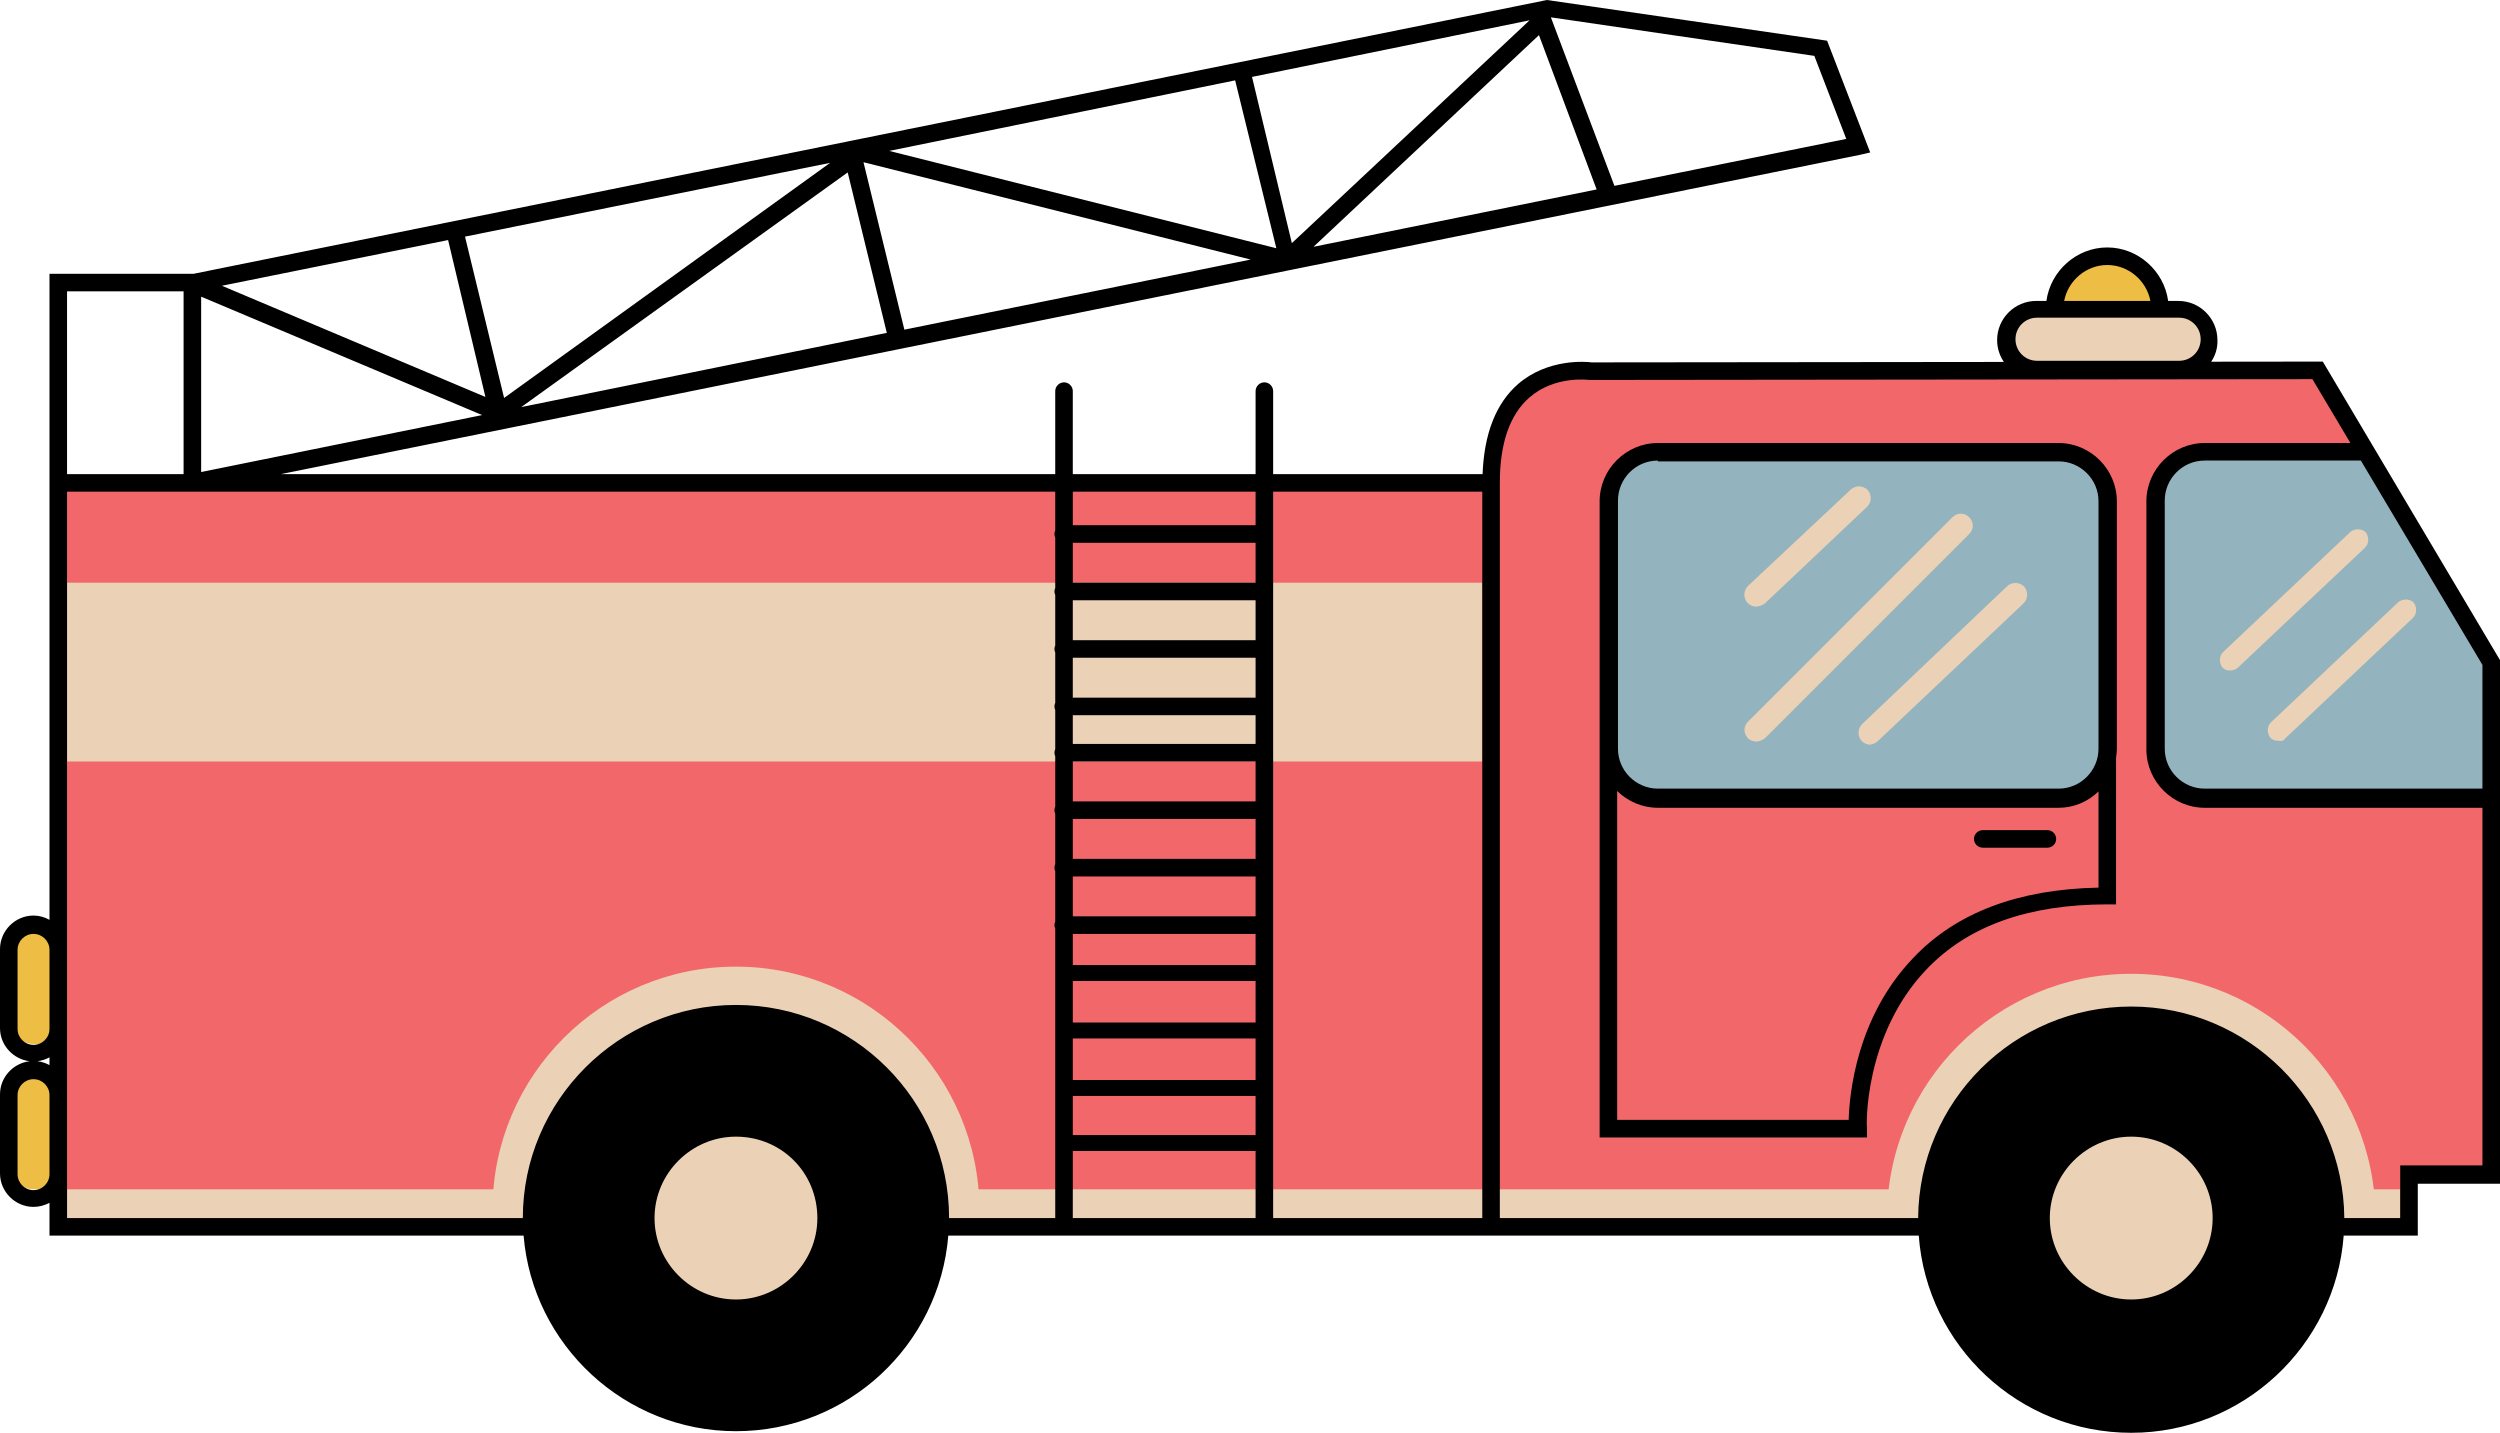
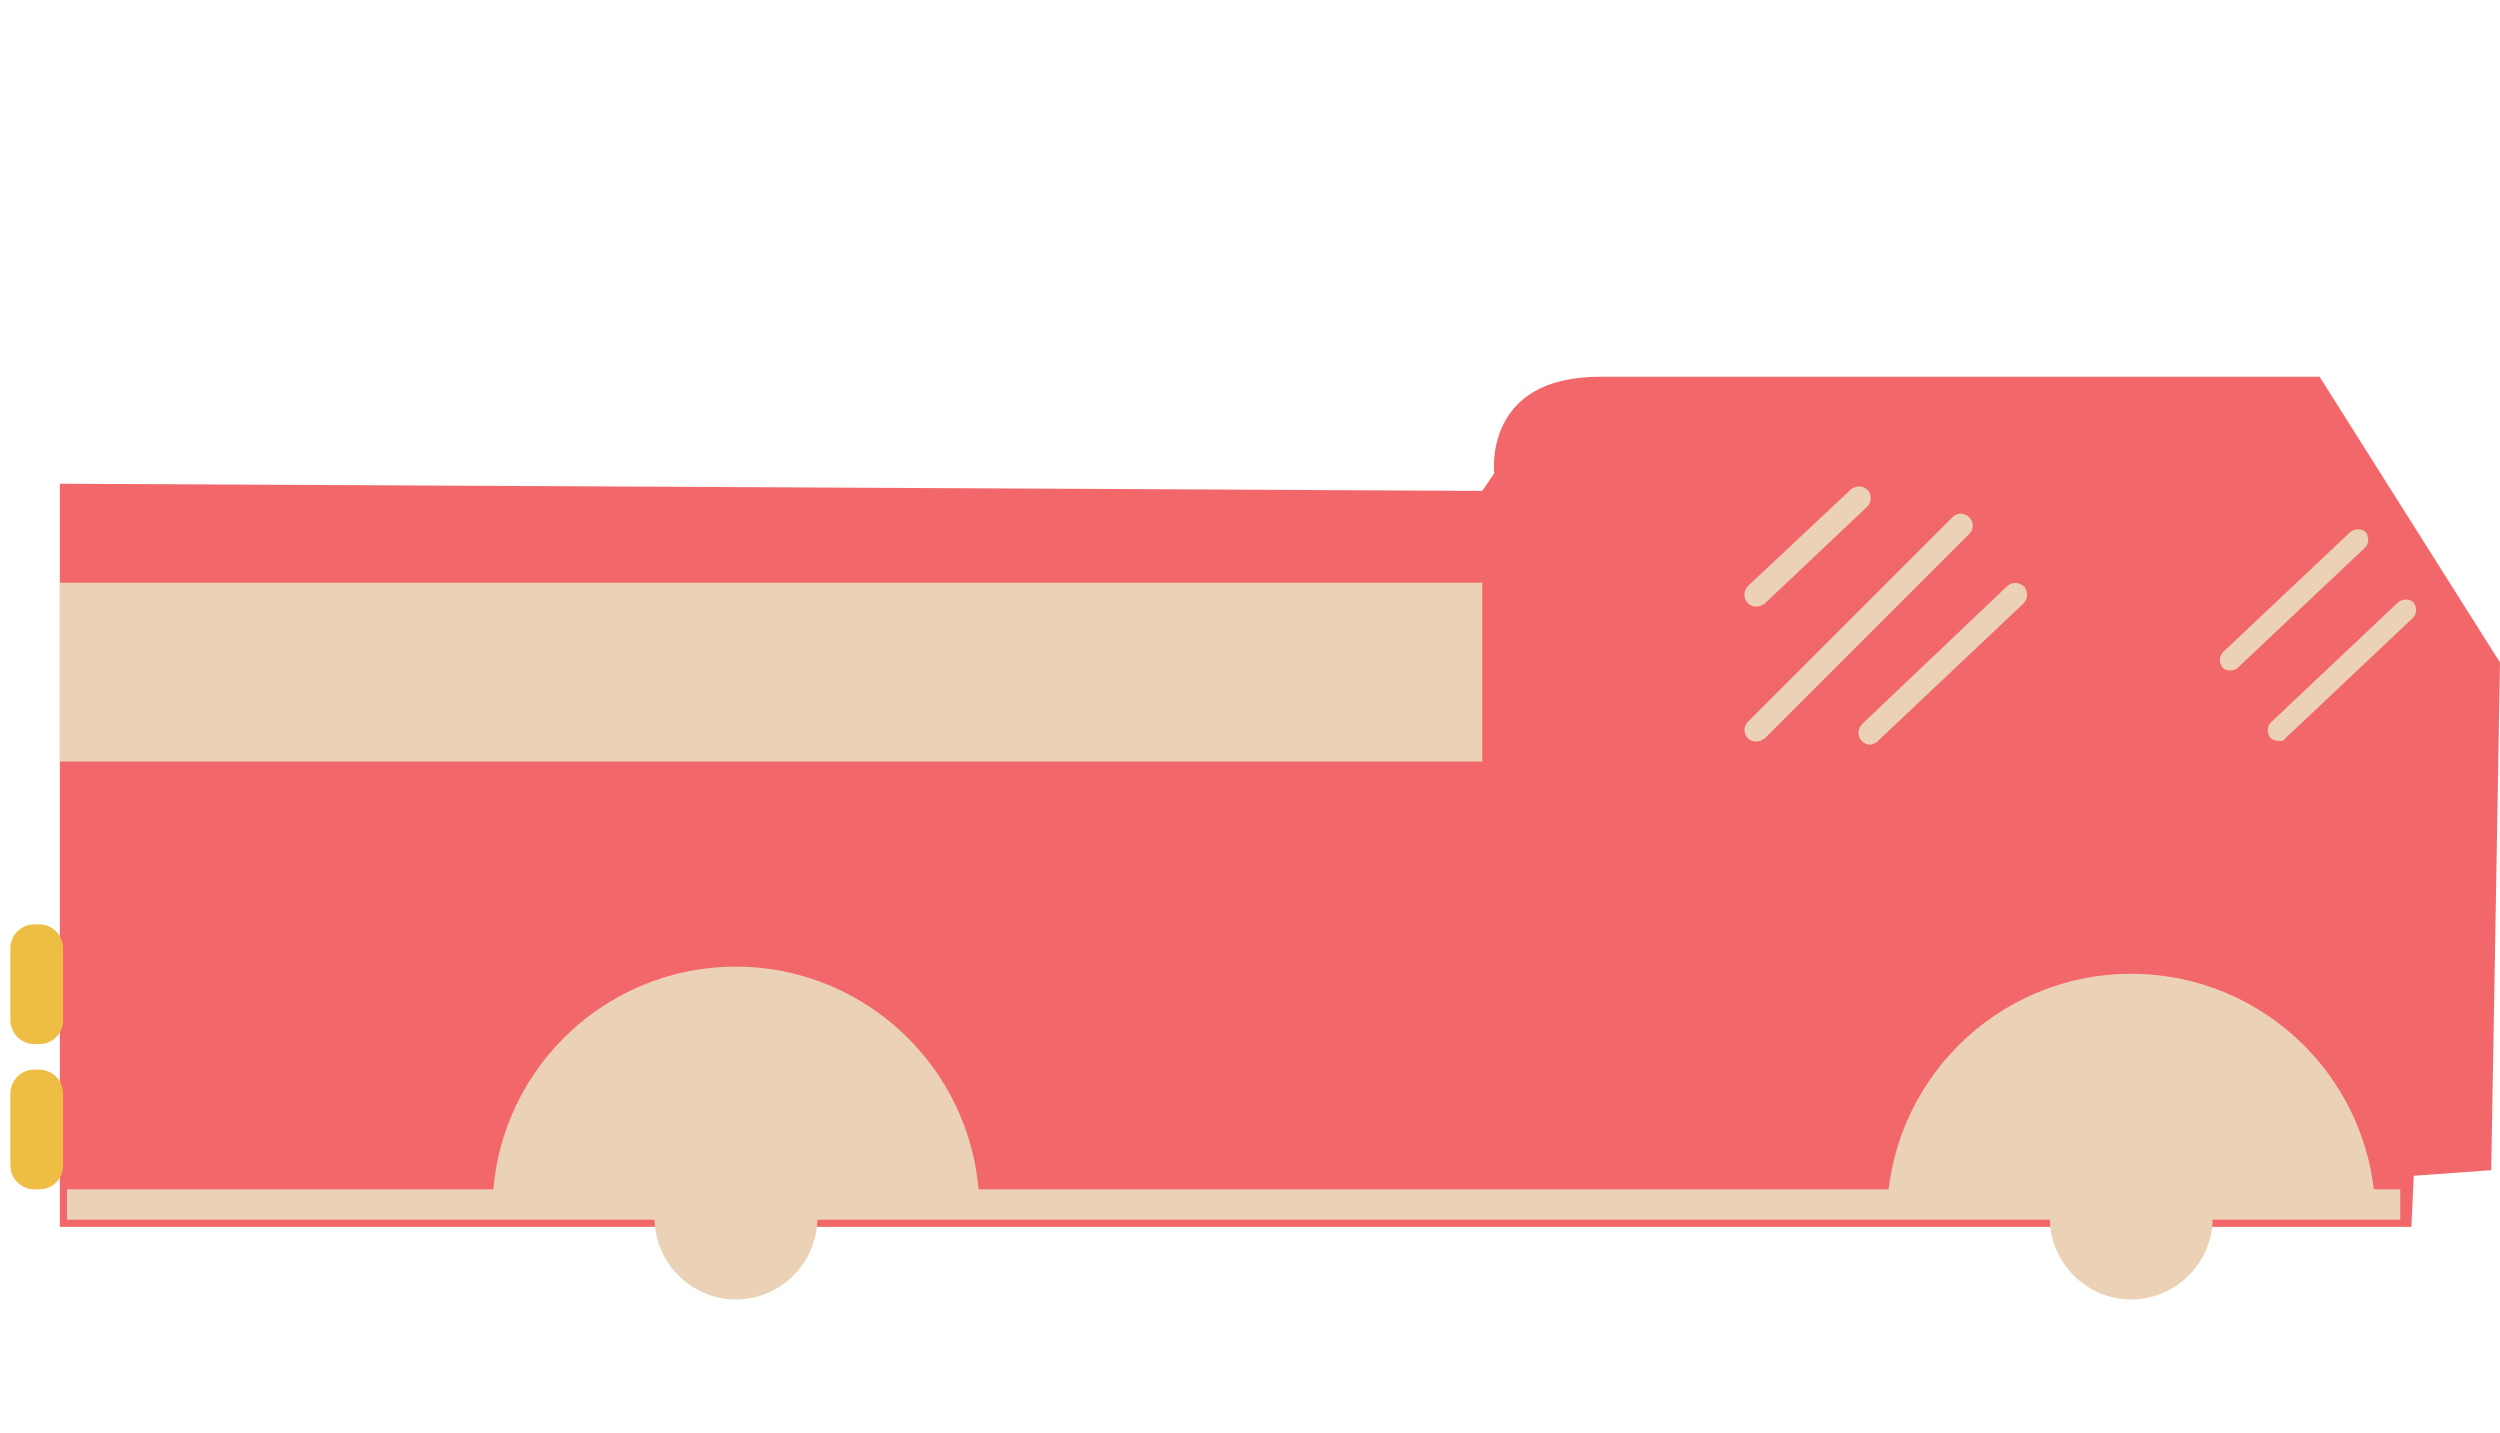
<svg xmlns="http://www.w3.org/2000/svg" height="179.5" preserveAspectRatio="xMidYMid meet" version="1.0" viewBox="0.0 0.0 313.2 179.5" width="313.2" zoomAndPan="magnify">
  <g id="change1_1">
    <path d="M302.1,153.7H7.5V60.6l178.2,0.9l1.5-2.2c0,0-1.5-12.2,13.4-12.1h90L313.2,83l-1.1,63.6 l-9.7,0.7L302.1,153.7z" fill="#F2686A" />
  </g>
  <g id="change2_1">
    <path d="M185.7,95.4H7.5V73h178.2V95.4z" fill="#EBD2B6" />
  </g>
  <g id="change2_2">
    <path d="M300.7,152.8H8.4V149h292.3L300.7,152.8L300.7,152.8z" fill="#EBD2B6" />
  </g>
  <g id="change2_3">
    <path d="M61.7,151.6c0-16.9,13.7-30.5,30.5-30.5s30.5,13.7,30.5,30.5 M297.6,152.6 c0-16.9-13.7-30.6-30.6-30.6s-30.6,13.7-30.6,30.6" fill="#EBD2B6" />
  </g>
  <g id="change3_1">
-     <path d="M259.8,99.9h-53c-2.3,0-4.2-1.9-4.2-4.2v-34c0-2.3,1.9-4.2,4.2-4.2h53c2.3,0,4.2,1.9,4.2,4.2 v33.9C264,98,262.1,99.9,259.8,99.9z M298.6,59.8c0,0-1-3.7-4.8-3.5s-18.1,0-18.1,0s-5.1,1.1-5.3,6.1v31.9c0,0,0,4.4,5.8,5.5 s35.9,0,35.9,0V83.2L298.6,59.8z" fill="#93B4BE" />
-   </g>
+     </g>
  <g id="change4_1">
-     <path d="M270.4,39h-13c0,0,1.1-6.4,5.5-6.8C267.4,31.8,270.8,34.3,270.4,39z" fill="#EEBD43" />
-   </g>
+     </g>
  <g id="change2_4">
-     <path d="M273.3,46h-17.7c-1.8,0-3.2-1.4-3.2-3.2v-0.7c0-1.8,1.4-3.2,3.2-3.2h17.7 c1.8,0,3.2,1.4,3.2,3.2v0.7C276.5,44.6,275,46,273.3,46z" fill="#EBD2B6" />
-   </g>
+     </g>
  <g id="change4_2">
    <path d="M4.9,149H4.3c-1.6,0-3-1.3-3-3v-9c0-1.6,1.3-3,3-3h0.6c1.6,0,3,1.3,3,3v9 C7.9,147.7,6.6,149,4.9,149z M7.9,127.8v-9c0-1.6-1.3-3-3-3H4.3c-1.6,0-3,1.3-3,3v9c0,1.6,1.3,3,3,3h0.6 C6.6,130.8,7.9,129.5,7.9,127.8z" fill="#EEBD43" />
  </g>
  <g id="change5_1">
-     <path d="M257.6,105.1c0,0.6-0.5,1.1-1.1,1.1h-8.1c-0.6,0-1.1-0.5-1.1-1.1c0-0.6,0.5-1.1,1.1-1.1h8.1 C257.1,104,257.6,104.5,257.6,105.1z M313.2,82.7v65.6h-10.3v6.5h-9.283c-1.03,13.772-12.59,24.7-26.617,24.7 c-14.031,0-25.593-10.844-26.618-24.7H187.9h-2.2h-66.897c-1.12,13.761-12.639,24.5-26.603,24.5 c-13.959,0-25.475-10.822-26.602-24.5H6.2v-4.116c-0.599,0.321-1.274,0.516-2,0.516c-2.3,0-4.2-1.9-4.2-4.2v-9.9 c0-2.133,1.64-3.902,3.712-4.15C1.64,132.702,0,130.933,0,128.8v-9.9c0-2.3,1.9-4.2,4.2-4.2c0.726,0,1.401,0.206,2,0.537 V61.6v-2.2V34.3h18.054L193.8,0l35.1,5.1l5.4,14l-1.3,0.3l-197.82,40H132.2V49c0-0.6,0.5-1.1,1.1-1.1c0.6,0,1.1,0.5,1.1,1.1v10.4 h22.9V49c0-0.6,0.5-1.1,1.1-1.1c0.6,0,1.1,0.5,1.1,1.1v10.4h26.238c0.189-5.044,1.665-8.876,4.462-11.3c3.7-3.2,8.5-2.8,9.2-2.7 l51.644-0.056C250.512,44.56,250.2,43.616,250.2,42.6c0-2.7,2.2-4.9,4.9-4.9h1.275c0.503-3.74,3.764-6.7,7.625-6.7 s7.122,2.96,7.625,6.7H272.9c2.7,0,4.9,2.2,4.9,4.9c0.037,1.004-0.259,1.937-0.783,2.715L291,45.3L313.2,82.7z M258.598,37.7h10.804c-0.481-2.535-2.743-4.5-5.402-4.5S259.079,35.165,258.598,37.7z M252.5,42.5c0,1.5,1.2,2.7,2.7,2.7H273 c1.5,0,2.7-1.2,2.7-2.7s-1.2-2.7-2.7-2.7h-17.8C253.7,39.8,252.5,41,252.5,42.5z M311,83.3l-15.231-25.6H276.2c-2.8,0-5,2.3-5,5 v31.1c0,2.8,2.3,5,5,5H311V83.3z M134.4,61.6v4.2h22.9v-4.2H134.4z M134.4,128.1h22.9v-5.199h-22.9V128.1z M134.4,135.3 h22.9v-5.2h-22.9V135.3z M157.3,120.9V117h-22.9v3.9H157.3z M157.3,114.8v-5h-22.9v5H157.3z M157.3,107.6v-5h-22.9v5 H157.3z M157.3,100.4v-5h-22.9v5H157.3z M157.3,93.2v-3.6h-22.9v3.6H157.3z M157.3,87.4v-5h-22.9v5H157.3z M157.3,80.2v-5h-22.9v5 H157.3z M134.4,142.2h22.9v-4.9h-22.9V142.2z M157.3,68h-22.9v5h22.9V68z M134.4,152.6h22.9v-8.4h-22.9V152.6z M60.4,52 L25.2,37.165v21.971L60.4,52z M111.1,41.7l-4.9-20.1L65.3,51L111.1,41.7z M111.401,18.906L159.9,31.1l-5.161-21.033 L111.401,18.906z M192.8,4.4l-28.244,26.518l35.471-7.184L192.8,4.4z M191.627,2.543l-34.774,7.093l4.99,20.825 L191.627,2.543z M113.3,41.3l43.375-8.785l-48.498-12.193L113.3,41.3z M227.3,7l-33.007-4.828l7.961,21.111L231.3,17.4 L227.3,7z M104,20.4l-45.744,9.245l4.897,20.212L104,20.4z M27.8,35.8l33.013,13.93l-4.676-19.657L27.8,35.8z M8.4,59.4H23 V36.5H8.4V59.4z M6.2,132.463c-0.461,0.255-0.969,0.422-1.512,0.487c0.543,0.065,1.051,0.232,1.512,0.487V132.463z M4.2,130.9c1.1,0,2-0.9,2-2V119c0-1.1-0.9-2-2-2c-1.1,0-2,0.9-2,2v9.9C2.2,130,3.1,130.9,4.2,130.9z M6.2,147.1v-9.9 c0-1.1-0.9-2-2-2c-1.1,0-2,0.9-2,2v9.9c0,1.1,0.9,2,2,2C5.3,149.1,6.2,148.2,6.2,147.1z M118.9,152.6h13.3v-36.257 c-0.062-0.137-0.1-0.285-0.1-0.443s0.038-0.307,0.1-0.444v-6.313c-0.062-0.137-0.1-0.285-0.1-0.443 s0.038-0.307,0.1-0.444v-6.313c-0.062-0.137-0.1-0.285-0.1-0.443s0.038-0.307,0.1-0.443v-6.313 c-0.062-0.137-0.1-0.286-0.1-0.444s0.038-0.307,0.1-0.443v-4.913c-0.062-0.137-0.1-0.285-0.1-0.443 s0.038-0.307,0.1-0.443v-6.313c-0.062-0.137-0.1-0.286-0.1-0.444s0.038-0.307,0.1-0.443v-6.313 c-0.062-0.137-0.1-0.286-0.1-0.444s0.038-0.307,0.1-0.443v-6.313c-0.062-0.137-0.1-0.285-0.1-0.443 s0.038-0.307,0.1-0.444V61.6h-107h-0.9h-0.2H8.4v57.3v9.9v8.3v9.9v5.6h57.1c0-14.7,12-26.7,26.7-26.7S118.9,137.8,118.9,152.6z M185.7,61.6h-26.2v91h26.2V61.6z M311,146v-44.8h-34.8c-4,0-7.3-3.3-7.3-7.3V62.8c0-4,3.3-7.3,7.3-7.3h18.26l-4.76-8l-90.5,0.1 h-0.1c0,0-4.3-0.6-7.5,2.2c-2.5,2.2-3.7,5.8-3.7,10.7v92.1h52.405c0.108-14.608,11.963-26.5,26.695-26.5 c14.633,0,26.586,11.892,26.695,26.5H300.7V146H311z M265.2,62.8v31.1c-0.009,0.342-0.048,0.676-0.1,1.006V113.3H264 c-9.9,0-17.5,2.7-22.7,8.2c-7.8,8.2-7.5,19.7-7.4,19.8v1.2h-33.5V93.9l0,0V93.9V62.8c0-4,3.3-7.3,7.3-7.3h50.2 C261.9,55.5,265.2,58.8,265.2,62.8z M202.7,93.8c0,2.8,2.3,5,5,5h50.2c2.8,0,5-2.3,5-5v-2.4V62.8c0-2.8-2.3-5-5-5h-50.2v-0.1 c-2.8,0-5,2.3-5,5V93.8z M262.9,111.2V99.153c-1.302,1.262-3.055,2.047-5,2.047h-50.2c-1.976,0-3.779-0.807-5.1-2.105V140.3 h29c0.1-3.3,1-12.9,8.1-20.3C245.1,114.3,252.9,111.4,262.9,111.2z" />
-   </g>
+     </g>
  <g id="change2_5">
    <path d="M220.1,92.9c-0.4,0-0.8-0.1-1.1-0.4c-0.6-0.6-0.6-1.5,0-2.1l25.6-25.6c0.6-0.6,1.5-0.6,2.1,0s0.6,1.5,0,2.1 l-25.6,25.6C220.8,92.7,220.4,92.9,220.1,92.9z M235.3,92.8l18.2-17.2c0.6-0.6,0.6-1.5,0.1-2.1c-0.6-0.6-1.5-0.6-2.1-0.1l-18.2,17.3 c-0.6,0.6-0.6,1.5-0.1,2.1c0.3,0.3,0.7,0.5,1.1,0.5C234.7,93.2,235,93.1,235.3,92.8z M286.3,92.5l16-15.1c0.5-0.5,0.5-1.3,0.1-1.9 c-0.5-0.5-1.3-0.5-1.9-0.1l-16,15.1c-0.5,0.5-0.5,1.3-0.1,1.9c0.3,0.3,0.6,0.4,1,0.4C285.8,92.9,286.1,92.8,286.3,92.5z M280.3,83.7 l16-15.1c0.5-0.5,0.5-1.3,0.1-1.9c-0.5-0.5-1.3-0.5-1.9-0.1l-16,15.1c-0.5,0.5-0.5,1.3-0.1,1.9c0.3,0.3,0.6,0.4,1,0.4 C279.7,84,280,83.9,280.3,83.7z M221.1,75.6l12.8-12.1c0.6-0.6,0.6-1.5,0.1-2.1c-0.6-0.6-1.5-0.6-2.1-0.1L219,73.4 c-0.6,0.6-0.6,1.5-0.1,2.1c0.3,0.3,0.7,0.5,1.1,0.5C220.4,76,220.8,75.8,221.1,75.6z M102.4,152.6c0,5.6-4.6,10.2-10.2,10.2 S82,158.2,82,152.6s4.6-10.2,10.2-10.2C97.9,142.4,102.4,146.9,102.4,152.6z M267,142.4c-5.6,0-10.2,4.6-10.2,10.2 s4.6,10.2,10.2,10.2s10.2-4.6,10.2-10.2S272.6,142.4,267,142.4z" fill="#EBD2B6" />
  </g>
</svg>